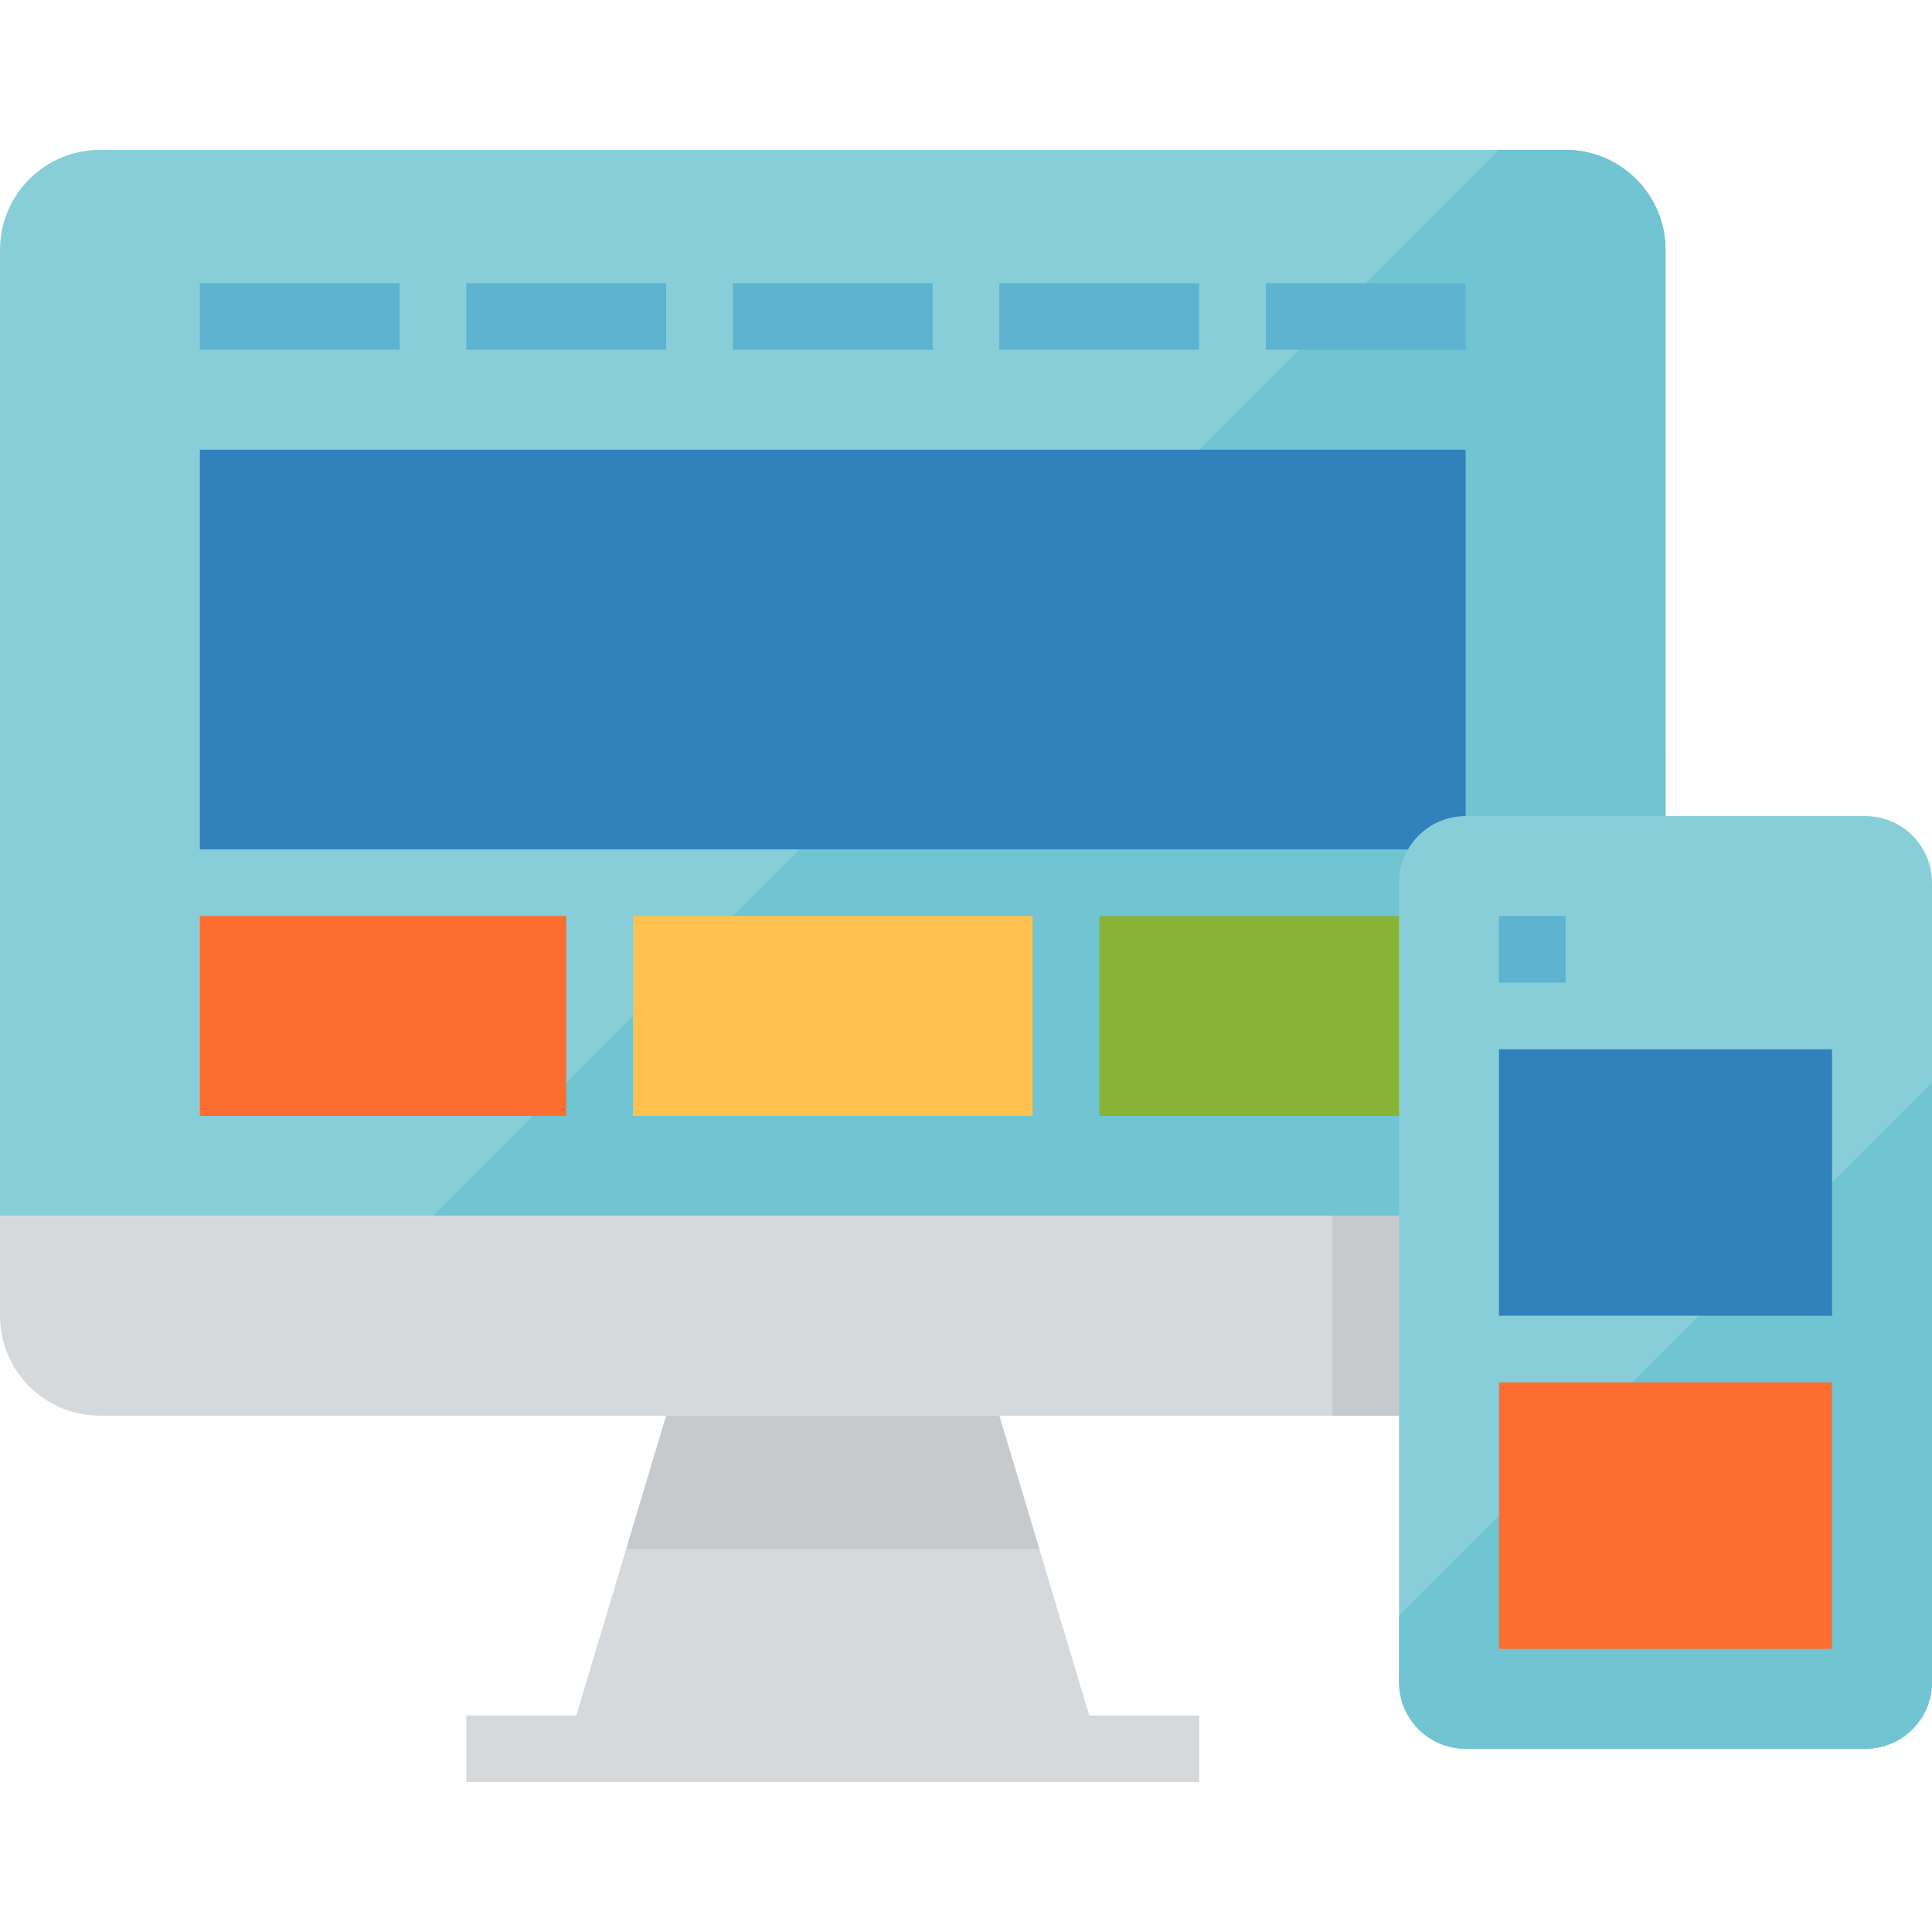
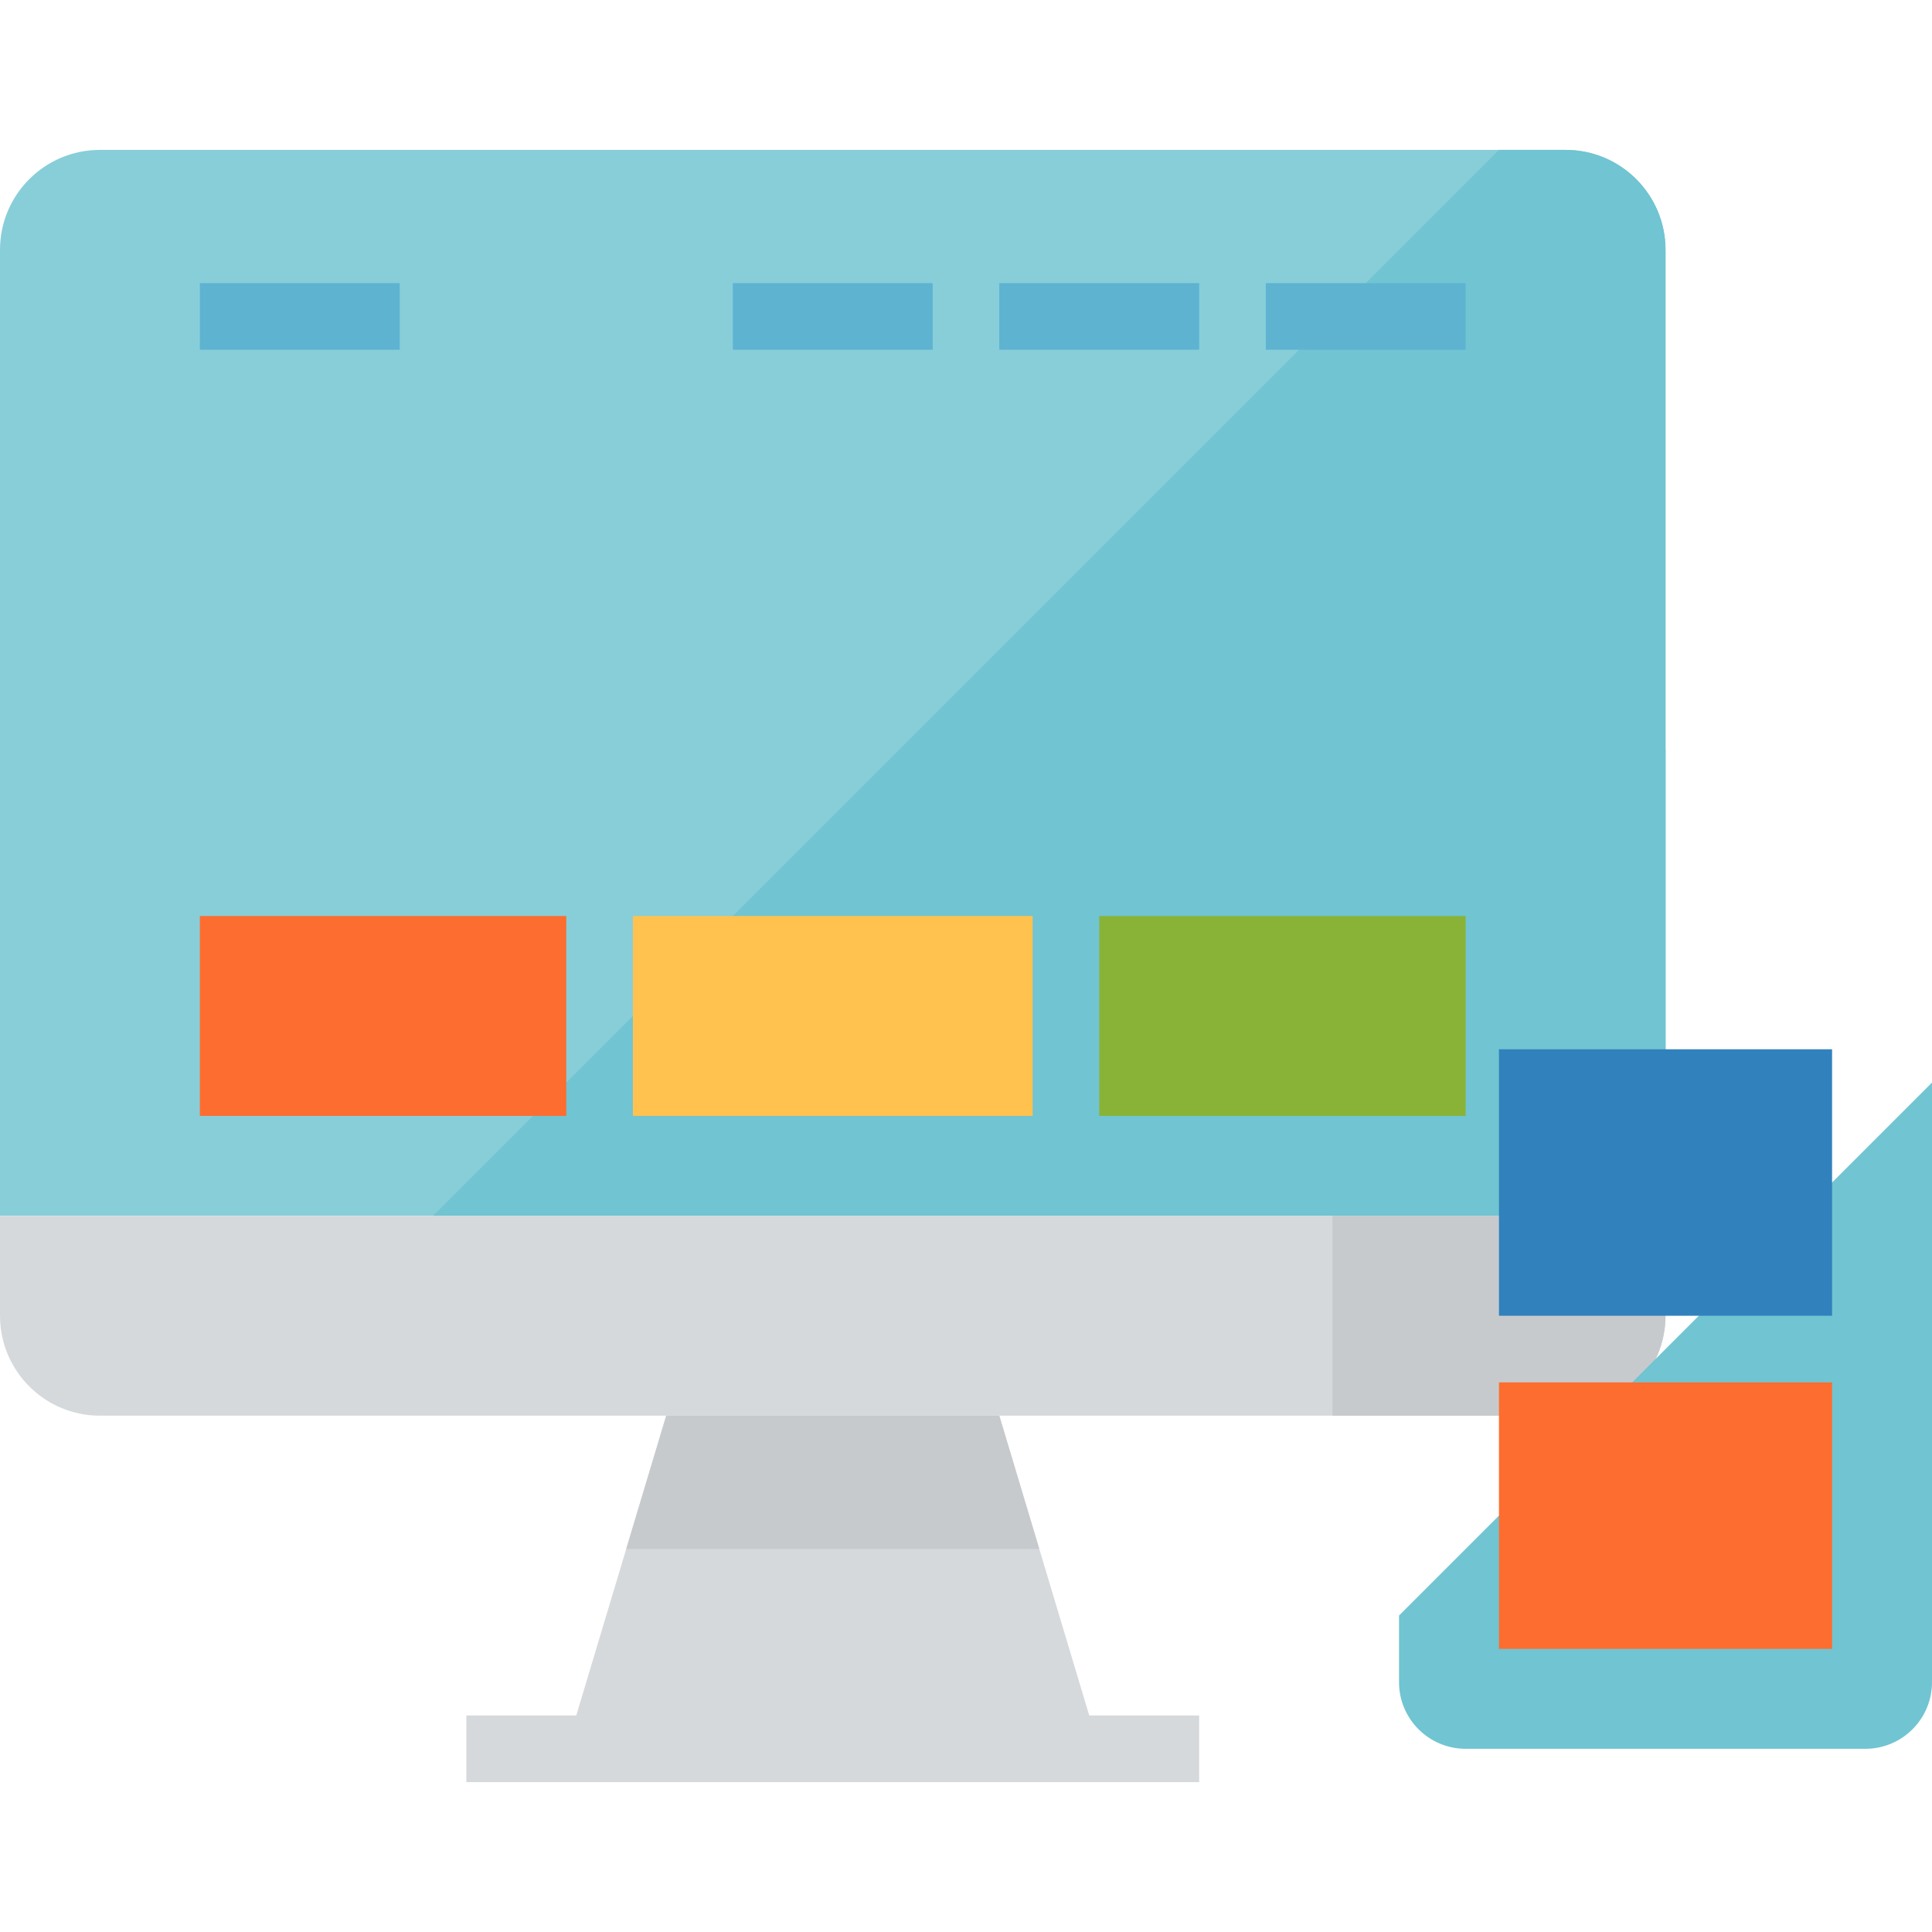
<svg xmlns="http://www.w3.org/2000/svg" height="464pt" viewBox="0 -36 464 464" width="464pt">
  <path d="m261.602 376-21.602-72h-80l-21.602 72h-26.398v16h176v-16zm0 0" fill="#d6d9db" />
  <path d="m376 0h-352c-13.254 0-24 10.746-24 24v232h400v-232c0-13.254-10.746-24-24-24zm0 0" fill="#87ced9" />
  <path d="m376 0h-16l-256 256h296v-232c0-13.254-10.746-24-24-24zm0 0" fill="#71c4d1" />
  <path d="m0 280c0 13.254 10.746 24 24 24h352c13.254 0 24-10.746 24-24v-24h-400zm0 0" fill="#d6d9db" />
  <path d="m249.602 336-9.602-32h-80l-9.602 32zm0 0" fill="#c7cacc" />
  <path d="m320 160v96h80v-112h-64c-8.836 0-16 7.164-16 16zm0 0" fill="#71c4d1" />
  <path d="m400 280v-24h-80v48h56c13.254 0 24-10.746 24-24zm0 0" fill="#c7cacc" />
  <g fill="#5eb3d1">
    <path d="m48 32h48v16h-48zm0 0" />
-     <path d="m112 32h48v16h-48zm0 0" />
    <path d="m176 32h48v16h-48zm0 0" />
    <path d="m240 32h48v16h-48zm0 0" />
    <path d="m304 32h48v16h-48zm0 0" />
  </g>
-   <path d="m48 72h304v96h-304zm0 0" fill="#3181bd" />
  <path d="m48 184h88v48h-88zm0 0" fill="#fd6d2f" />
  <path d="m152 184h96v48h-96zm0 0" fill="#ffc24f" />
  <path d="m264 184h88v48h-88zm0 0" fill="#88b337" />
-   <path d="m352 160h96c8.836 0 16 7.164 16 16v192c0 8.836-7.164 16-16 16h-96c-8.836 0-16-7.164-16-16v-192c0-8.836 7.164-16 16-16zm0 0" fill="#87ced9" />
  <path d="m336 352v16c0 8.836 7.164 16 16 16h96c8.836 0 16-7.164 16-16v-144zm0 0" fill="#71c4d1" />
-   <path d="m360 184h16v16h-16zm0 0" fill="#5eb3d1" />
  <path d="m360 216h80v64h-80zm0 0" fill="#3181bd" />
  <path d="m360 296h80v64h-80zm0 0" fill="#fd6d2f" />
</svg>